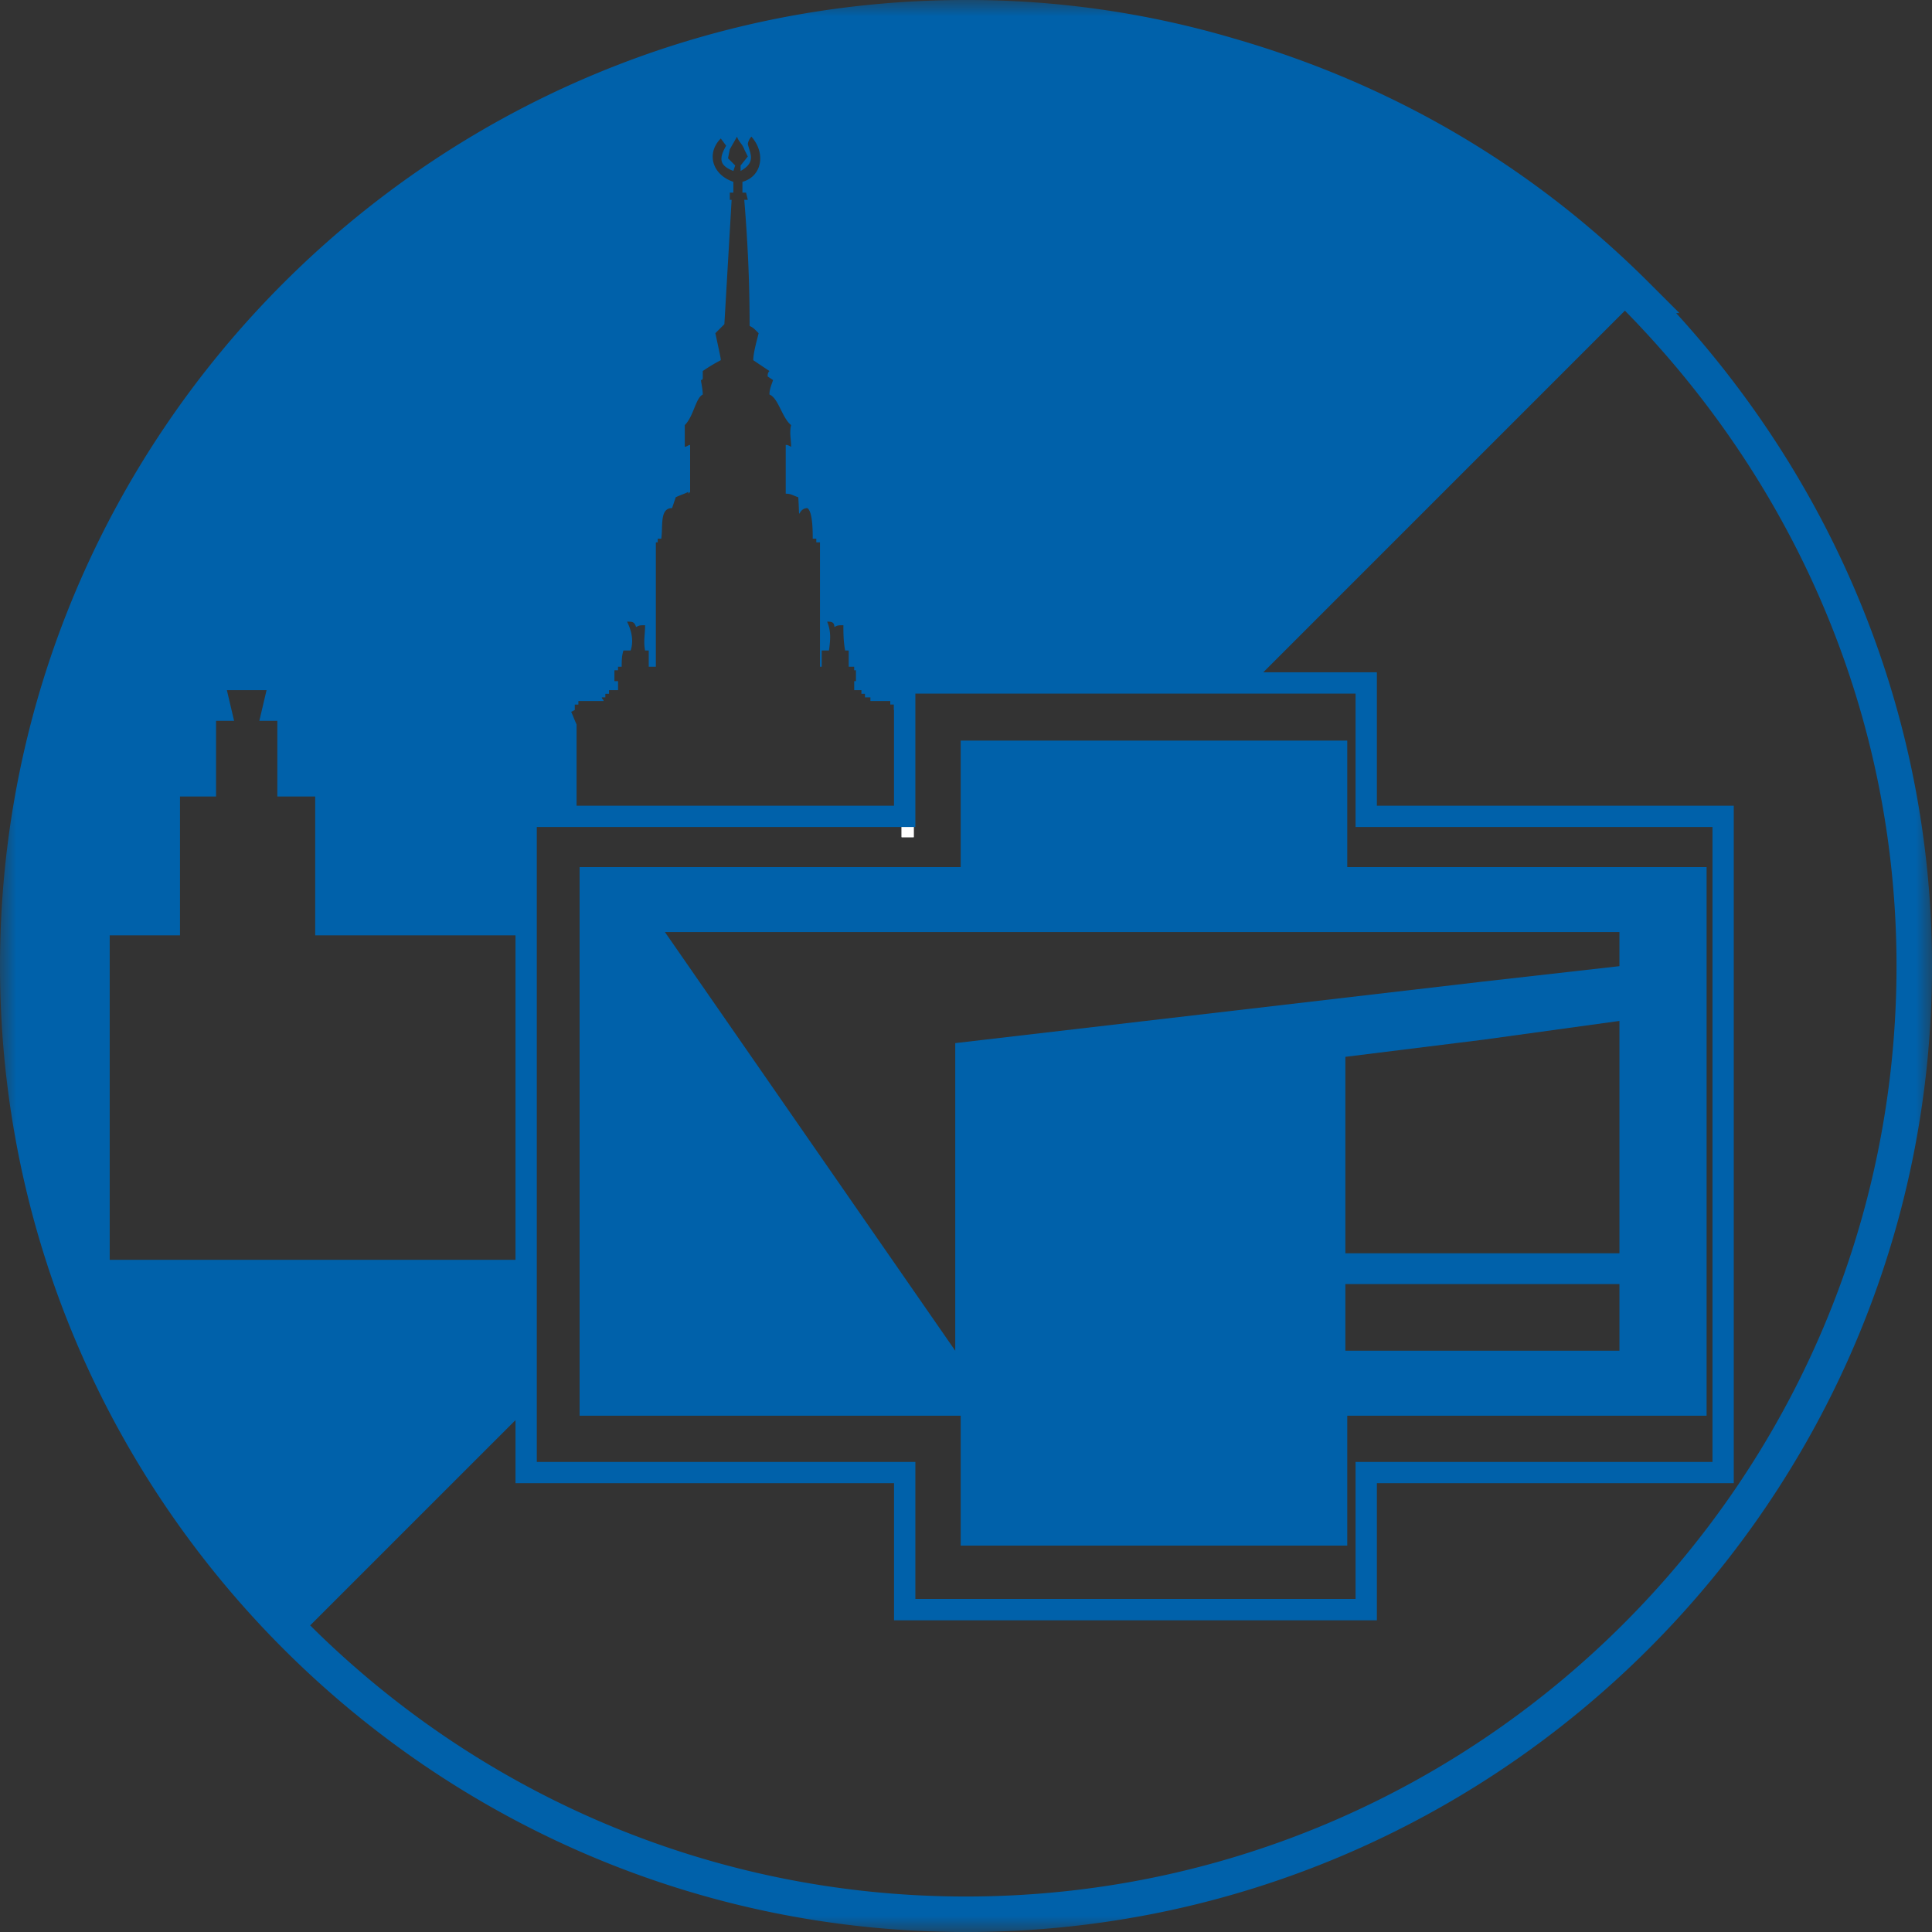
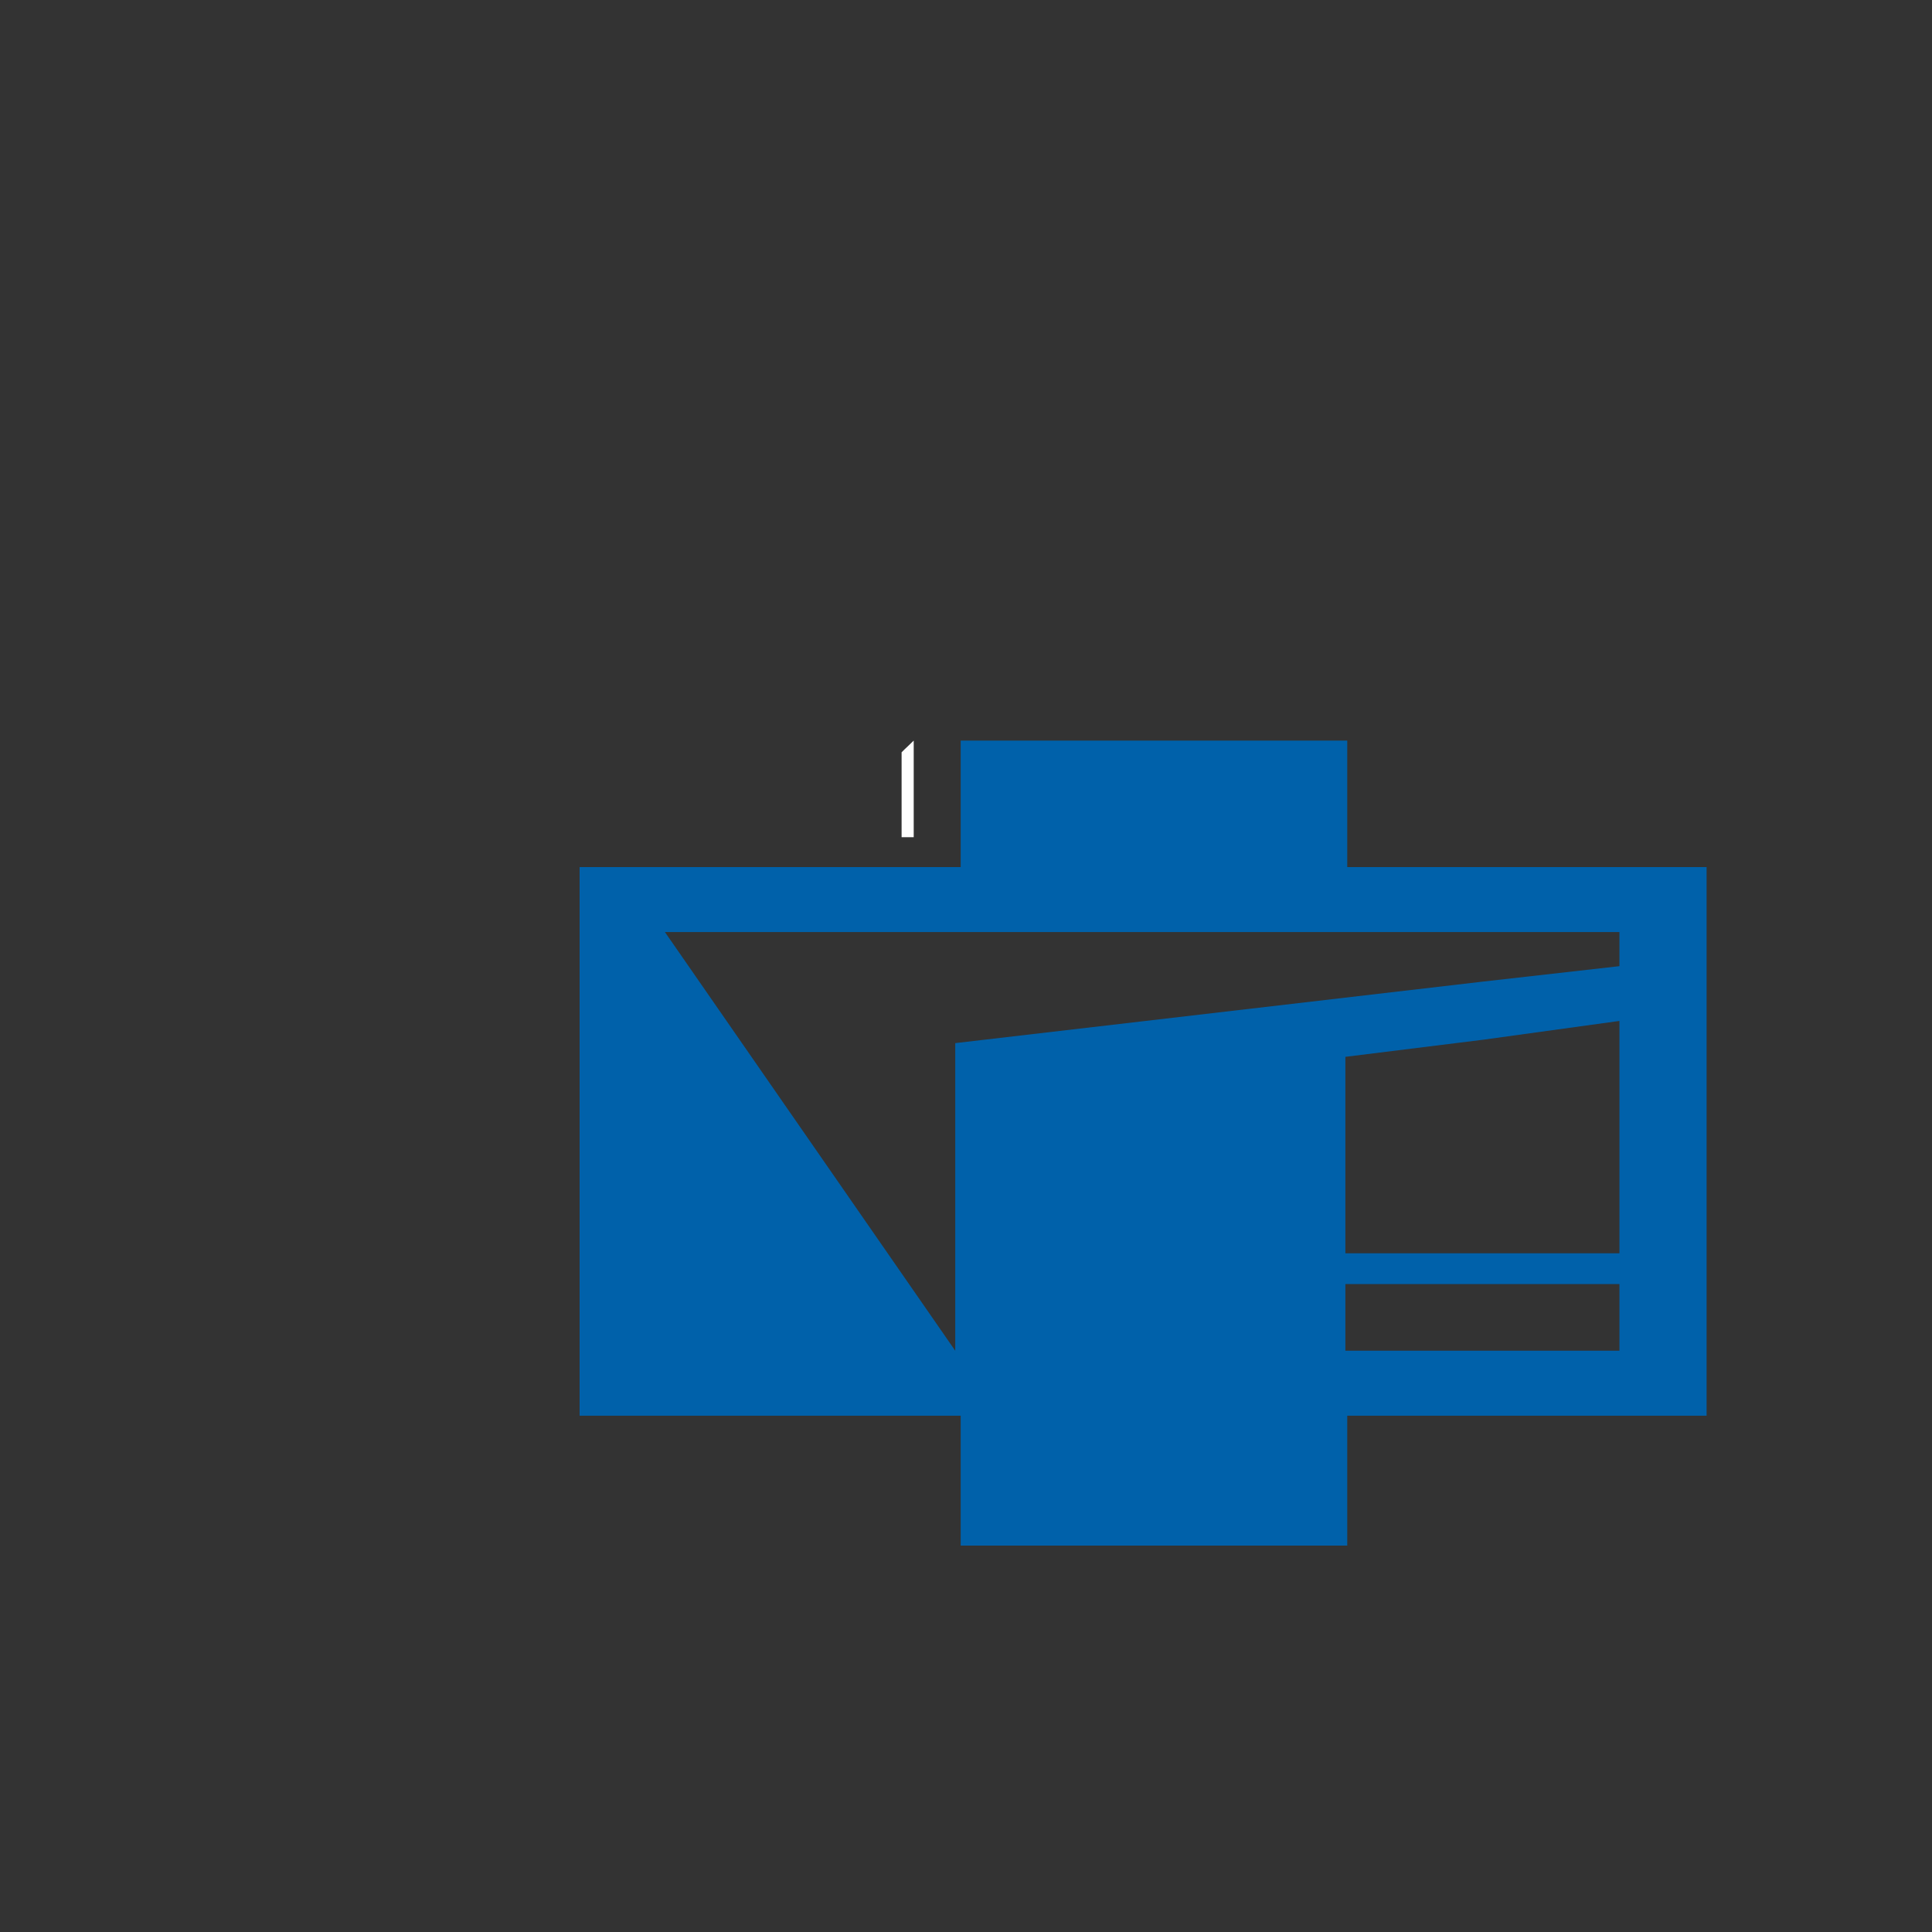
<svg xmlns="http://www.w3.org/2000/svg" xmlns:xlink="http://www.w3.org/1999/xlink" width="60" height="60">
  <rect width="100%" height="100%" fill="#333333" stroke="none" />
  <defs>
    <path id="a" d="M0 0h60v60H0z" />
  </defs>
  <g fill="none" fill-rule="evenodd">
    <path d="M28 26h.376v-3c-.124.126-.27.254-.376.363V26z" fill="#FFF" />
-     <path d="M28 26h.376v-3c-.124.126-.27.254-.376.363V26z" fill="#FFF" />
    <mask id="b" fill="#fff">
      <use xlink:href="#a" />
    </mask>
-     <path d="M52.054 9.723h.102l-.941-.94c-3.6-3.602-7.936-6.155-12.884-7.585A29.173 29.173 0 0 0 30 0C13.458 0 0 13.457 0 29.999 0 46.542 13.458 60 30 60s30-13.458 30-30.001c0-7.499-2.812-14.65-7.946-20.276zm1.129 15.96v19.718H42.098v4.255H28.427v-4.255H16.671V25.683h11.756v-4.142h13.671v4.142h11.085zM17.85 22.05v-.168h.112v-.111h.783c0-.056-.055-.056-.055-.114h.11v-.11h.114v-.113h.28v-.28h-.113v-.338h.112v-.11h.114c0-.169 0-.337.055-.505h.223c.113-.336 0-.672-.111-.895.168 0 .224 0 .28.167.111-.055.111-.055.28-.055 0 .28-.056.504 0 .783h.113v.504h.221v-3.862h.058v-.114h.11c.058-.391-.056-.95.336-.95l.113-.336c.112-.056.28-.11.393-.167v.056l.054-.056v-1.458c-.054 0-.11.058-.166.058v-.673c.279-.28.335-.839.559-.951 0-.168-.056-.393-.056-.449 0 0 .056 0 .056-.056v-.224a5.14 5.14 0 0 1 .56-.337c0-.054 0-.054-.169-.838l.28-.28.225-3.862h-.056v-.224h.11v-.335c-.671-.226-.84-.898-.39-1.346l.166.224c-.223.391-.223.614.225.784l.056-.17-.223-.223.056-.28.224-.392c.055.169.168.225.224.392l.111.224-.224.28v.169c.505-.28.28-.56.224-.84a.43.43 0 0 1 .112-.225c.45.505.336 1.233-.279 1.403v.335h.113l.054.224h-.11c.11 1.342.166 2.576.166 3.916.113.058.113.058.28.226-.055.223-.167.614-.167.838.168.114.336.225.503.337-.056.056-.056.112-.056.168l.168.112c-.055.169-.112.28-.112.449.28.112.391.728.673.95-.058.225 0 .448 0 .674-.112-.058-.112-.058-.168-.058v1.514c.168 0 .223.055.39.111.058.895-.055.337.283.337.166.11.166.726.166.949h.111v.114h.114v3.862h.054v-.504h.225c.056-.392.056-.616-.056-.895.112 0 .224 0 .224.167.11-.055.11-.055.28-.055 0 .223 0 .504.055.783h.11v.504h.17v.111h.055v.338h-.054v.28h.224v.113h.11v.11h.169v.114h.617v.11h.11v.169h.006v2.972h-9.858v-2.525c-.056-.112-.112-.277-.168-.39l.112-.057zM3.407 39.125V29.048H5.59v-4.312h1.12v-2.35h.56l-.224-.952h1.232l-.224.951h.559v2.351h1.176v4.312h6.22v10.077H3.407zm6.226 11.353l6.376-6.375v1.958h11.756v4.259H42.76v-4.26h11.084V25.022H42.76v-4.144h-3.527l11.23-11.23c5.44 5.54 8.435 12.762 8.435 20.35 0 15.938-12.964 28.9-28.898 28.9-7.939 0-15.139-3.218-20.367-8.42z" fill="#0061AA" mask="url(#b)" />
    <path d="M41.84 26.928V23H29.835v3.928H18v17.039h11.835V48H41.84v-4.033H53V26.928H41.84zm8.453 15.02h-8.511v-2.069h8.511v2.069zm0-3.026h-8.511v-6.101l4.284-.532 4.227-.583v7.216zm0-8.917l-4.227.478-16.4 1.912v9.553L20.65 28.946h29.643v1.06z" fill="#0061AA" mask="url(#b)" />
  </g>
</svg>